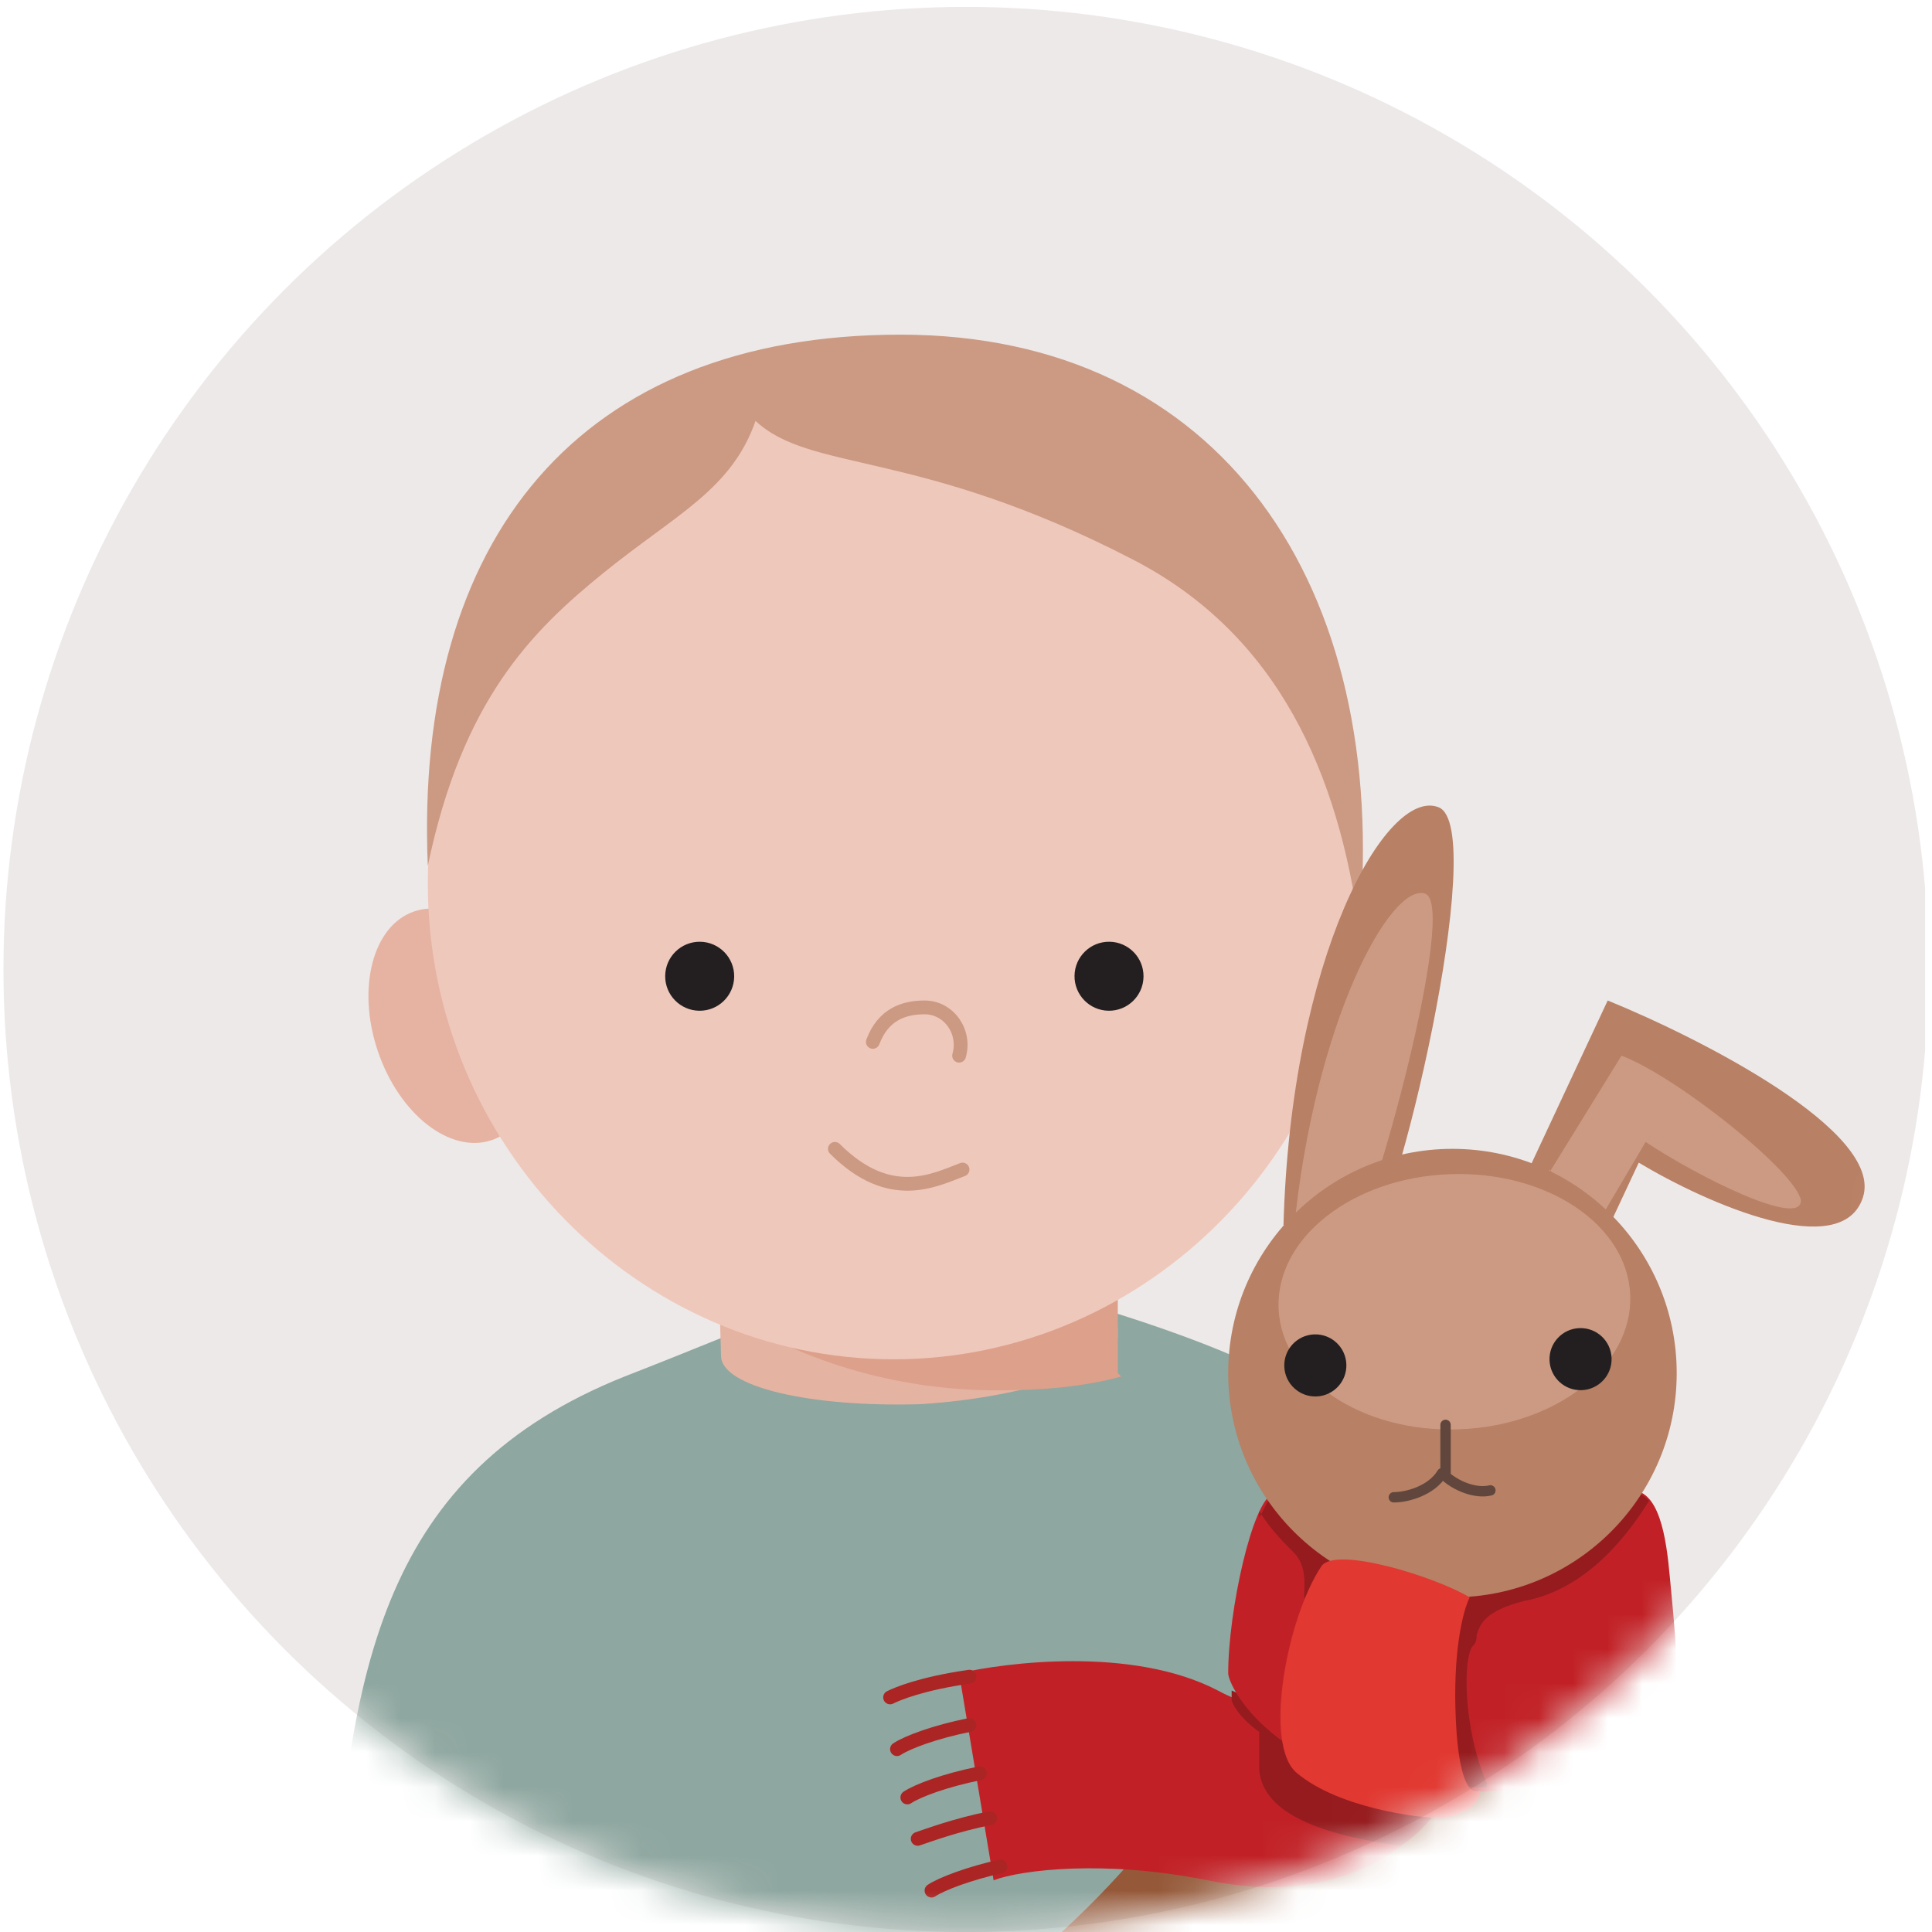
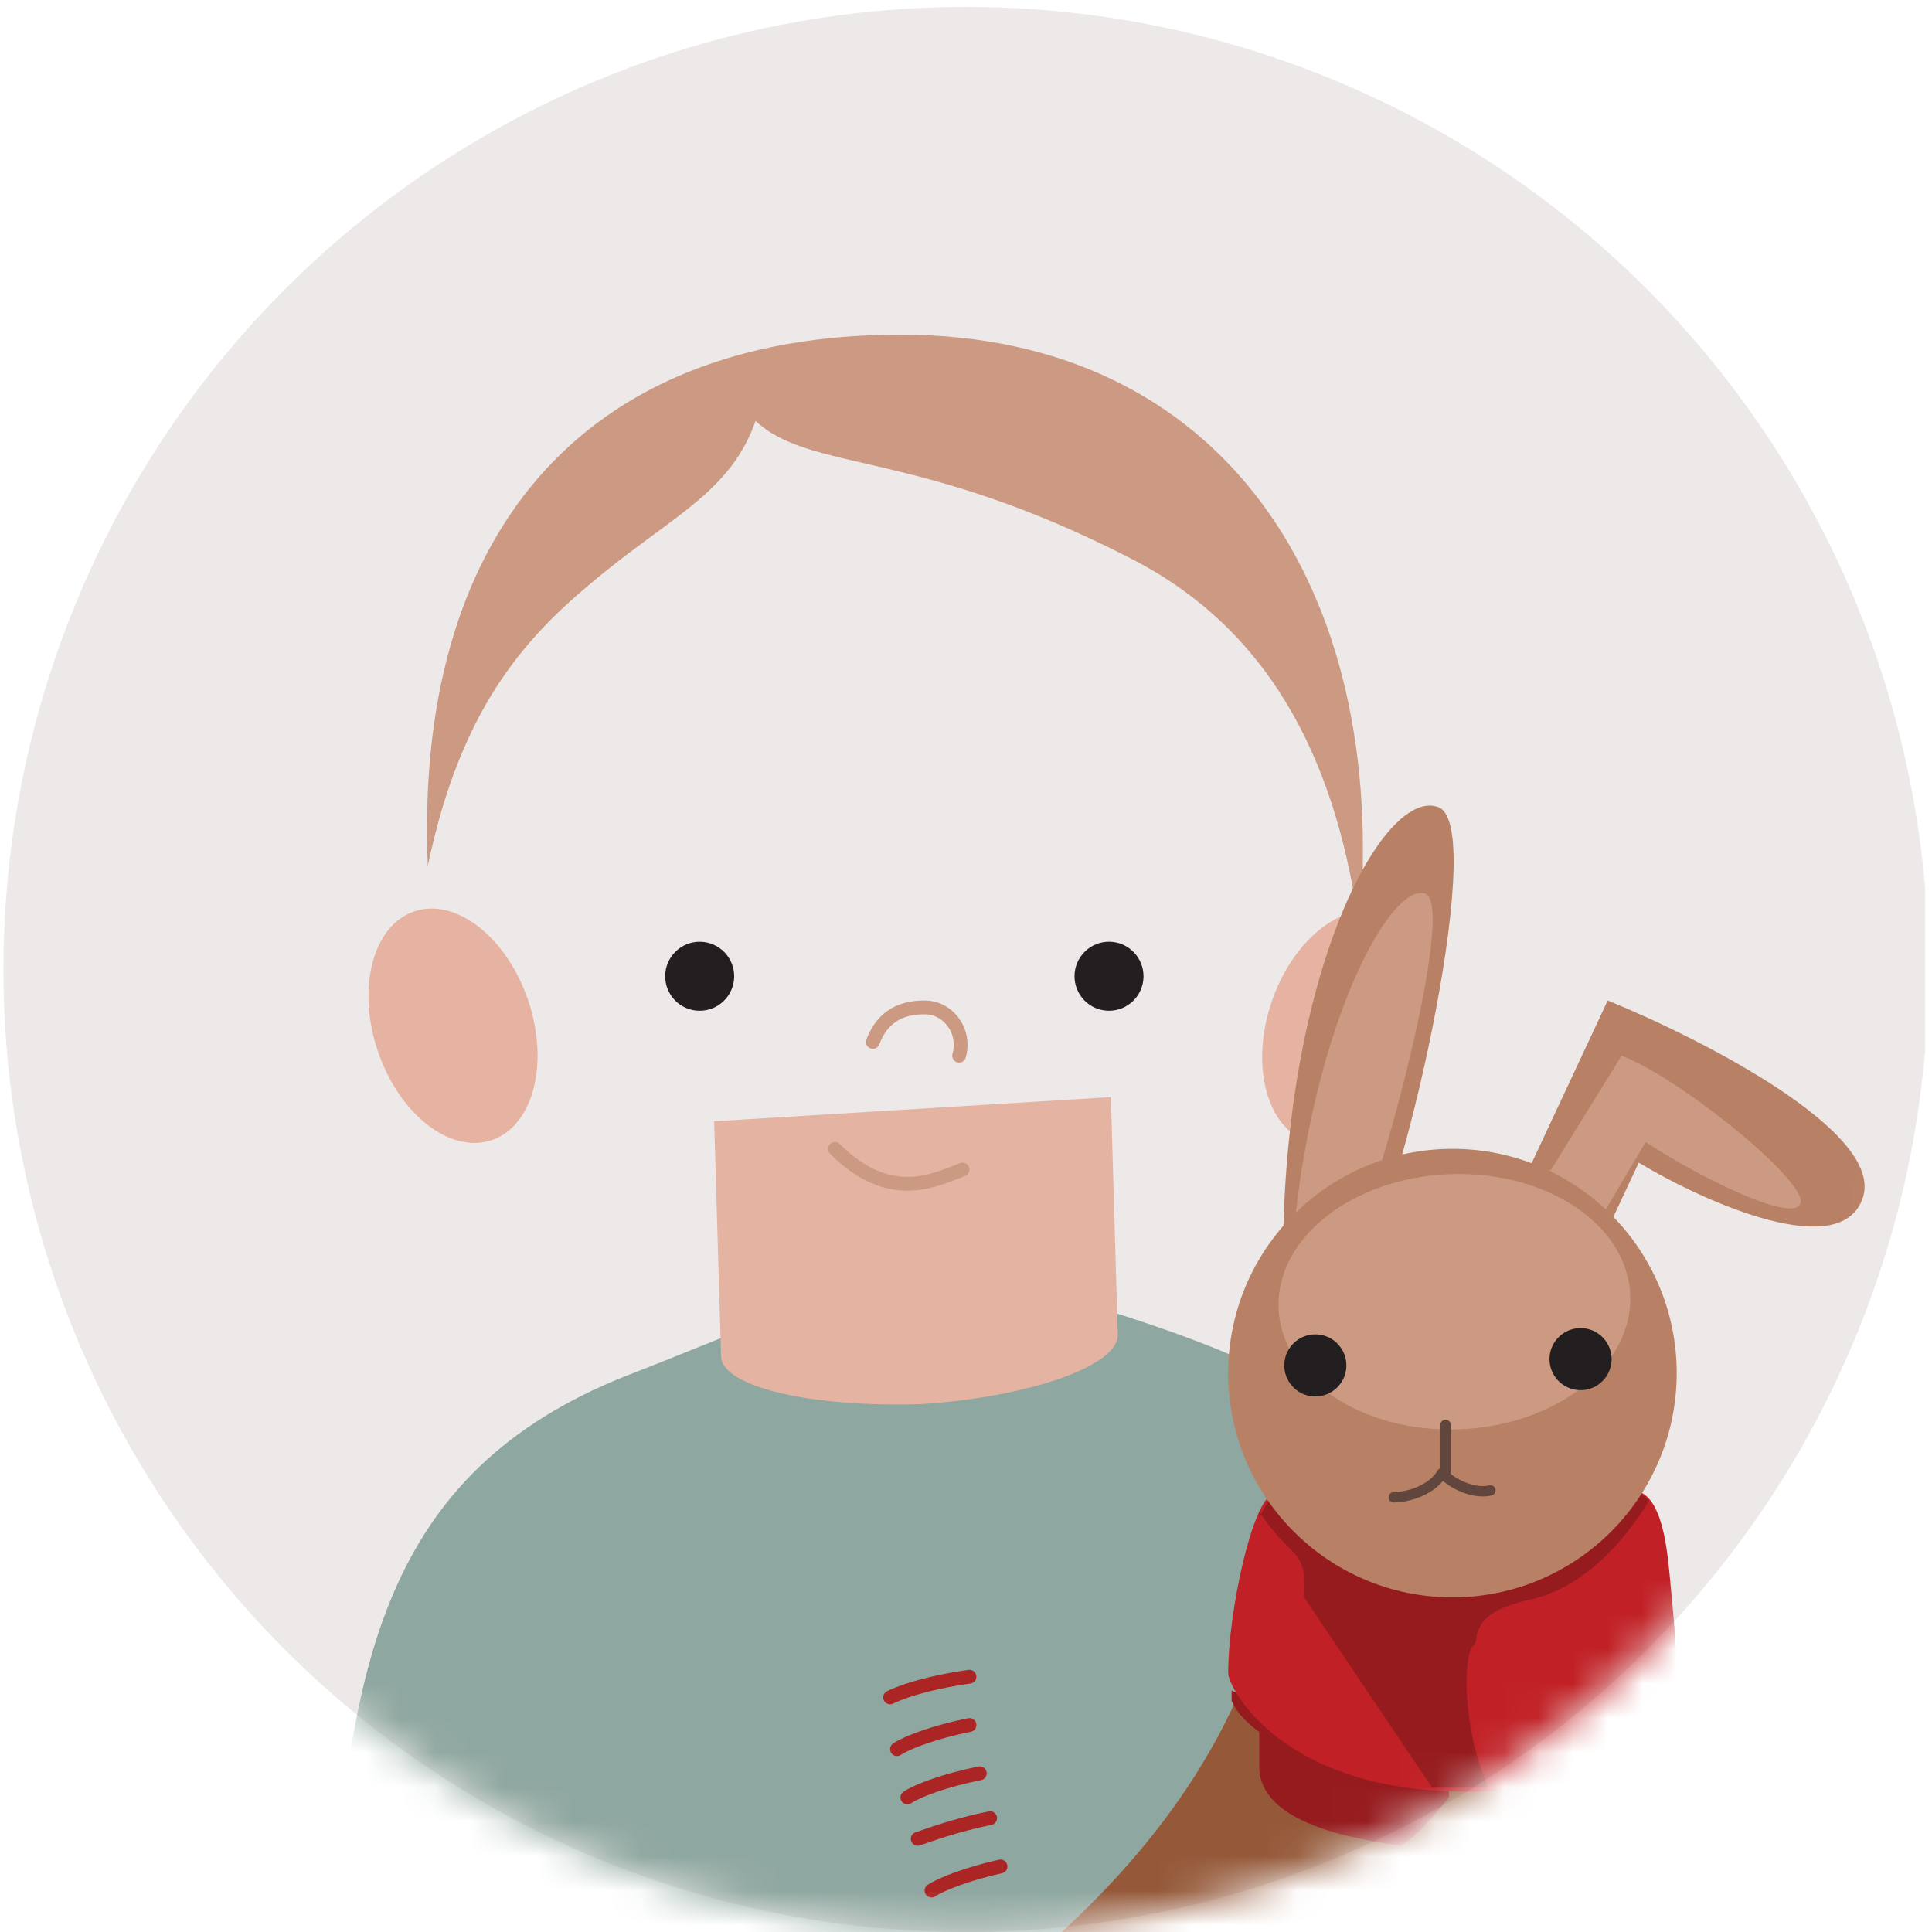
<svg xmlns="http://www.w3.org/2000/svg" xmlns:xlink="http://www.w3.org/1999/xlink" width="56" height="56" version="1.1" viewBox="0 0 56 56">
  <defs>
    <style>
      .cls-1 {
        mask: url(#mask-1);
      }

      .cls-2 {
        fill: #fffdfd;
      }

      .cls-3 {
        fill: #dda08b;
      }

      .cls-3, .cls-4, .cls-5 {
        fill-rule: evenodd;
      }

      .cls-6 {
        fill: #231f20;
      }

      .cls-7 {
        mask: url(#mask);
      }

      .cls-8 {
        fill: #c12126;
      }

      .cls-4 {
        fill: #e5b3a2;
      }

      .cls-9, .cls-10, .cls-11, .cls-12 {
        fill: none;
      }

      .cls-13 {
        fill: #ede9e8;
      }

      .cls-14 {
        fill: #8ea7a0;
      }

      .cls-10 {
        stroke: #60463c;
        stroke-width: .3px;
      }

      .cls-10, .cls-11, .cls-12 {
        stroke-linecap: round;
      }

      .cls-15 {
        fill: #955939;
      }

      .cls-16 {
        fill: #cc9a83;
      }

      .cls-17 {
        fill: url(#Sfumatura_senza_nome_15);
      }

      .cls-17, .cls-18 {
        isolation: isolate;
        opacity: .6;
      }

      .cls-5 {
        fill: #961b1e;
      }

      .cls-18 {
        fill: url(#Sfumatura_senza_nome_15-2);
      }

      .cls-11 {
        stroke: #cc9a83;
        stroke-width: .4px;
      }

      .cls-19 {
        fill: #e13831;
      }

      .cls-20 {
        fill: #e6b3a2;
      }

      .cls-21 {
        fill: #b88064;
      }

      .cls-12 {
        stroke: #aa2523;
        stroke-width: .4px;
      }

      .cls-22 {
        fill: #efc8bc;
      }

      .cls-23 {
        clip-path: url(#clippath);
      }
    </style>
    <clipPath id="clippath">
      <rect class="cls-9" x="-.2" y="0" width="56" height="56" />
    </clipPath>
    <mask id="mask" x=".1" y=".3" width="55.7" height="81.3" maskUnits="userSpaceOnUse">
      <g id="mask60_13_2587">
        <circle class="cls-13" cx="28" cy="28.1" r="27.9" />
      </g>
    </mask>
    <mask id="mask-1" x="12.3" y="11.1" width="27" height="28.2" maskUnits="userSpaceOnUse">
      <g id="mask61_13_2587">
        <path class="cls-2" d="M39.4,25.6c0,7.6-6.1,13.8-13.5,13.8s-13.5-6.2-13.5-13.8,5.4-14.4,12.8-14.4,14.2,6.8,14.2,14.4Z" />
      </g>
    </mask>
    <radialGradient id="Sfumatura_senza_nome_15" data-name="Sfumatura senza nome 15" cx="-2100.7" cy="419.6" fx="-2100.7" fy="419.6" r=".4" gradientTransform="translate(-2753 13992.7) rotate(90) scale(6.6 -6.6)" gradientUnits="userSpaceOnUse">
      <stop offset="1" stop-color="#e2a5a5" />
      <stop offset="1" stop-color="#e2a5a5" stop-opacity="0" />
    </radialGradient>
    <radialGradient id="Sfumatura_senza_nome_15-2" data-name="Sfumatura senza nome 15" cx="-2100.7" cy="422.9" fx="-2100.7" fy="422.9" r=".4" gradientTransform="translate(-2792.6 13992.6) rotate(90) scale(6.6 -6.6)" xlink:href="#Sfumatura_senza_nome_15" />
  </defs>
  <g>
    <g id="Layer_1">
      <g class="cls-23">
        <g>
          <circle class="cls-13" cx="28" cy="28.1" r="27.9" />
          <g class="cls-7">
            <g>
              <path class="cls-14" d="M18.1,39.9c-7,2.8-8,8.4-8.5,16.5v5.1h33.2s.4-5.9,0-10.8c-.5-6.1-2-8.8-5.8-10.8-3-1.6-8.4-2.9-10.2-3.4-1.2.3-5.1,2-8.7,3.4Z" />
              <path class="cls-4" d="M32.2,31.8l-11.5.7.2,6.8h0s0,0,0,0h0c0,.9,2.6,1.5,5.8,1.4,3.1-.2,5.7-1.1,5.7-2h0l-.2-6.9Z" />
-               <path class="cls-3" d="M32.5,39.9c-1.1.3-2.3.4-3.6.4-3,0-5.8-.9-7.9-2.3v-.8s11.4-.6,11.4-.6v3.2Z" />
              <ellipse class="cls-20" cx="39" cy="29.7" rx="3.5" ry="2.3" transform="translate(-1.6 57.2) rotate(-71.3)" />
              <ellipse class="cls-20" cx="13.1" cy="29.7" rx="2.3" ry="3.5" transform="translate(-8.8 5.8) rotate(-18.7)" />
-               <path class="cls-22" d="M39.4,25.6c0,7.6-6.1,13.8-13.5,13.8s-13.5-6.2-13.5-13.8,6.1-14.5,13.5-14.5,13.5,6.9,13.5,14.5Z" />
              <path class="cls-11" d="M25.3,30.2c.3-.8.9-1,1.5-1,.7,0,1.2.7,1,1.4" />
              <circle class="cls-6" cx="32.1" cy="28.2" r="1" transform="translate(3.5 60) rotate(-89.2)" />
              <circle class="cls-6" cx="20.3" cy="28.3" r="1" transform="translate(-8.3 48.2) rotate(-89.2)" />
              <path class="cls-16" d="M26.1,9.7c-9.3,0-14.1,5.9-13.7,15.4,1-4.8,3-6.8,5.1-8.5,2.1-1.7,3.7-2.4,4.4-4.4,1.6,1.5,4.7.8,10.9,4,4.3,2.2,6,6.3,6.6,10.7.9-9.9-4-17.2-13.3-17.2Z" />
              <path class="cls-11" d="M24.2,33.3c1.6,1.6,2.9.9,3.7.6" />
              <g class="cls-1">
                <g>
                  <circle class="cls-17" cx="34.9" cy="34.7" r="2.9" />
                  <circle class="cls-18" cx="17.5" cy="34.7" r="2.9" />
                </g>
              </g>
              <path class="cls-21" d="M45.6,46.3c2.4,4.1,6.5,8.4.8,23.4-1.8,5.3-4,9.7-4.9,11.2l-21.6.2c.9-4.5,2.1-14.1,0-16.9,3.3-3.4,12.9-7.1,16.3-15.8,2.7-6.9,7.4-4.3,9.4-2.1Z" />
              <path class="cls-16" d="M44.3,45.3c-.6,7.4-4.3,24.4-14,33.2-9.7,8.8-13.4-3-14-10,4.5-3.2,14-9.8,15.9-11.6,2.5-2.2,5.4-5.4,6.2-6.1.6-.5,1.7-3.4,2.2-4.8l3.7-.7Z" />
              <path class="cls-15" d="M45.6,46.3c2.4,4.1,6.5,8.4.8,23.4-1.8,5.3-4,9.7-4.9,11.2l-21.6.2c.9-4.5,2.1-14.1,0-16.9,3.3-3.4,12.9-7.1,16.3-15.8,2.7-6.9,7.4-4.3,9.4-2.1Z" />
              <path class="cls-21" d="M43,36.7l3.6-7.7c2.7,1.1,8,3.8,7.4,5.7-.6,1.9-4.5.2-6.5-1l-2.2,4.7-2.4-1.8Z" />
              <path class="cls-16" d="M44.9,34l2.1-3.4c1.6.6,5.1,3.4,5.2,4.2,0,.8-3-.7-4.5-1.7l-1.3,2.2-1.5-1.4Z" />
-               <path class="cls-8" d="M42.4,51c-.9,2.6-3.6,4.3-7.4,3.5-3-.6-5.4-.3-6.2,0l-1-6c1.3-.3,5-.8,7.5.5,2,1.1,3.5,0,3.9-.6l3.1,2.7Z" />
              <path class="cls-5" d="M39.1,48.6l2.9,2.1v1.4c-.5.6-.9,1.1-1.4,1.4-2.2-.3-4-.9-4.1-2.2,0-.5,0-1.1,0-1.1,0,0-.6-.4-.8-.9,0,0,0-.2,0-.3,1.7.8,2.9,0,3.5-.5Z" />
              <path class="cls-8" d="M47.2,43.2c.9-.1,1.1,1.4,1.2,2.5s.4,3.7,0,4.1c-.7.7-2.2,2.4-6.8,2.1-4.6-.3-6-3-6-3.4,0-1.8.7-5,1.3-5.2.4-.1,7-.1,10.2-.1Z" />
              <path class="cls-5" d="M36.5,44c.2-.4.3-.6.4-.7.4-.1,7-.1,10.2-.1.3,0,.5.1.7.3-.8,1.3-2,2.6-3.6,2.9-1.2.3-1.3.7-1.4,1,0,.1,0,.2-.1.3-.3.3-.3,2.4.4,4,0,0,0,0,0,.1-.5,0-1,0-1.6,0h0l-3.7-5.5c0-.3.1-.9-.3-1.3-.3-.3-.7-.7-1-1.2Z" />
              <path class="cls-21" d="M37.2,35.6c.2-7.9,3-12.8,4.5-12.2,1.5.6-1.3,12.3-2.1,12.7-.6.4-1.9-.2-2.4-.6Z" />
              <path class="cls-16" d="M37.5,35.7c.6-6.1,2.8-10.1,3.8-9.8,1,.3-1.6,9.6-2.1,10-.4.4-1.3,0-1.6-.2Z" />
              <circle class="cls-21" cx="42.1" cy="39.8" r="6.5" />
              <ellipse class="cls-16" cx="42.1" cy="37.8" rx="5.1" ry="3.7" transform="translate(-1.3 1.5) rotate(-2.1)" />
              <circle class="cls-6" cx="45.8" cy="39.4" r=".9" transform="translate(-1.4 1.7) rotate(-2.1)" />
              <circle class="cls-6" cx="38.1" cy="39.6" r=".9" transform="translate(-1.4 1.4) rotate(-2.1)" />
              <path class="cls-10" d="M41.9,41.3c0,.3,0,1,0,1.4M41.8,42.7c.4.4,1,.6,1.4.5M41.8,42.7c-.3.5-1,.7-1.4.7" />
              <path class="cls-12" d="M28.1,48.6c-1.4.2-2.1.5-2.3.6M28.1,50c-1,.2-1.8.5-2.1.7M28.7,52.7c-1,.2-1.8.5-2.1.6M29,54.1c-.9.2-1.7.5-2,.7M28.4,51.4c-1,.2-1.8.5-2.1.7" />
-               <path class="cls-19" d="M42.6,46.3c-.2.4-.5,1.6-.4,3.6.1,2,.5,2.1.7,2,0,.3-.3.7-1.1.8-.7,0-3-.3-4.2-1.3-1-.8-.3-4.5.7-6,.4-.6,3.3.3,4.3.9Z" />
            </g>
          </g>
        </g>
      </g>
    </g>
  </g>
</svg>